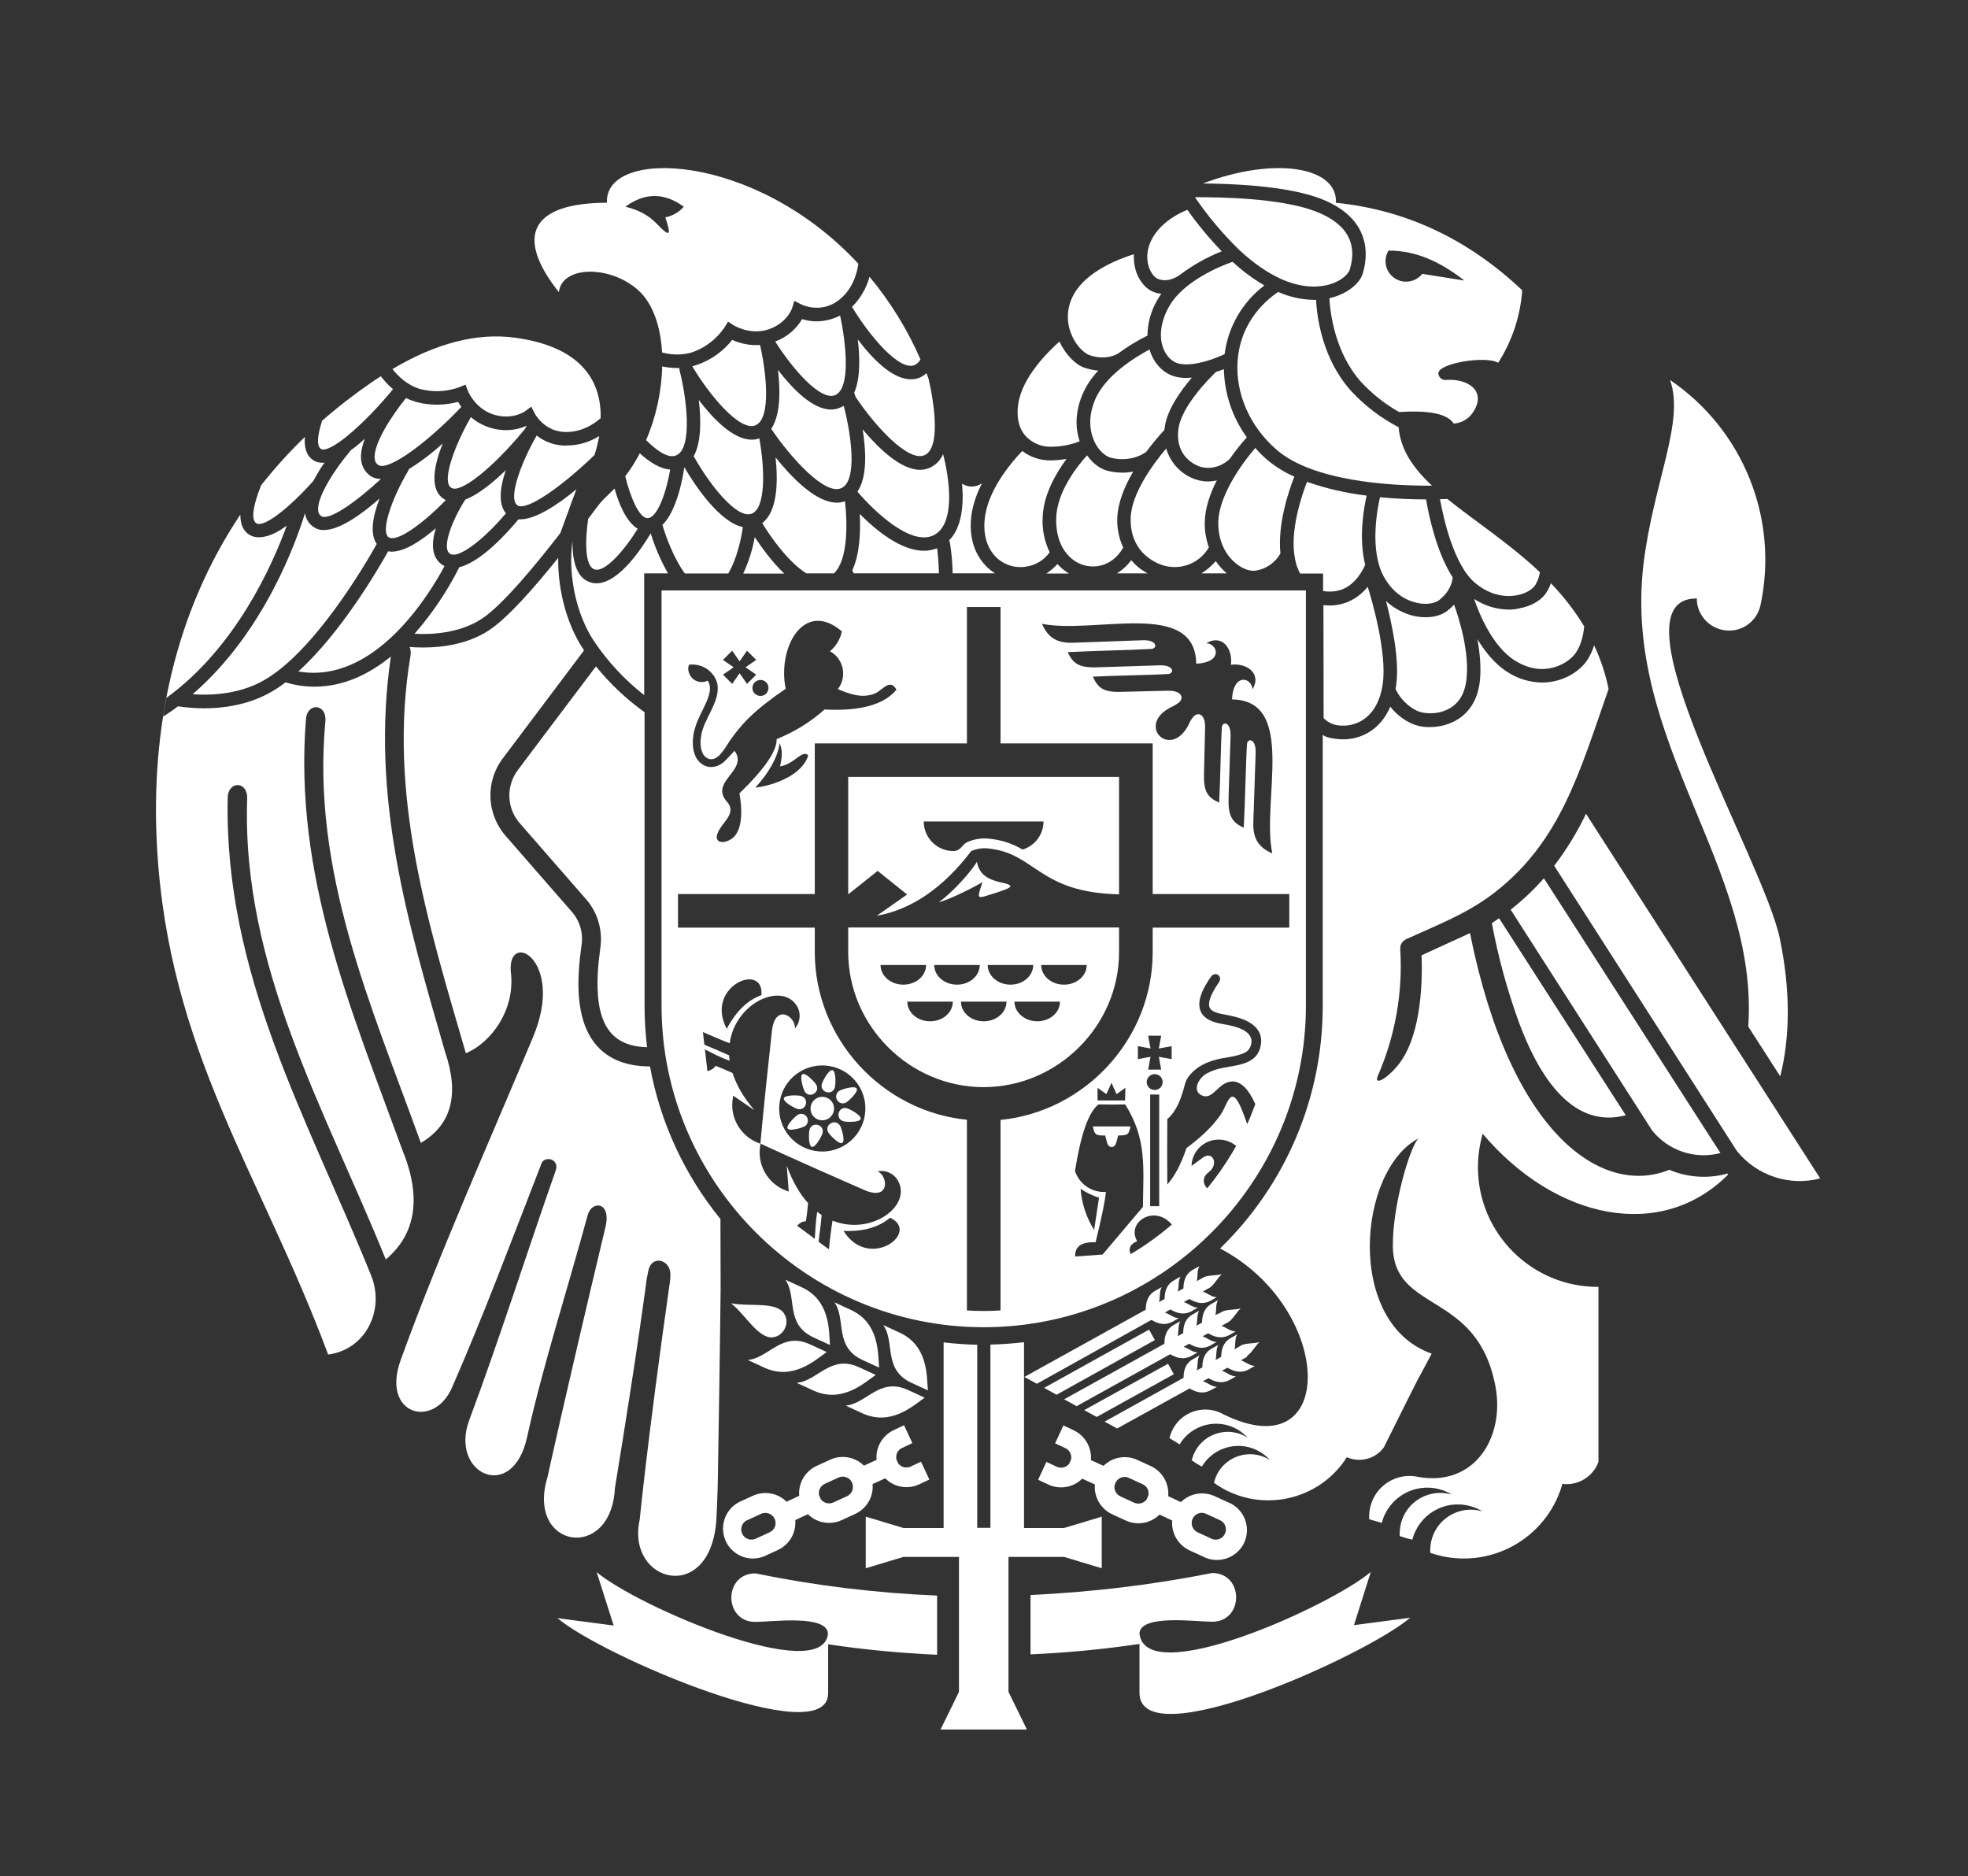
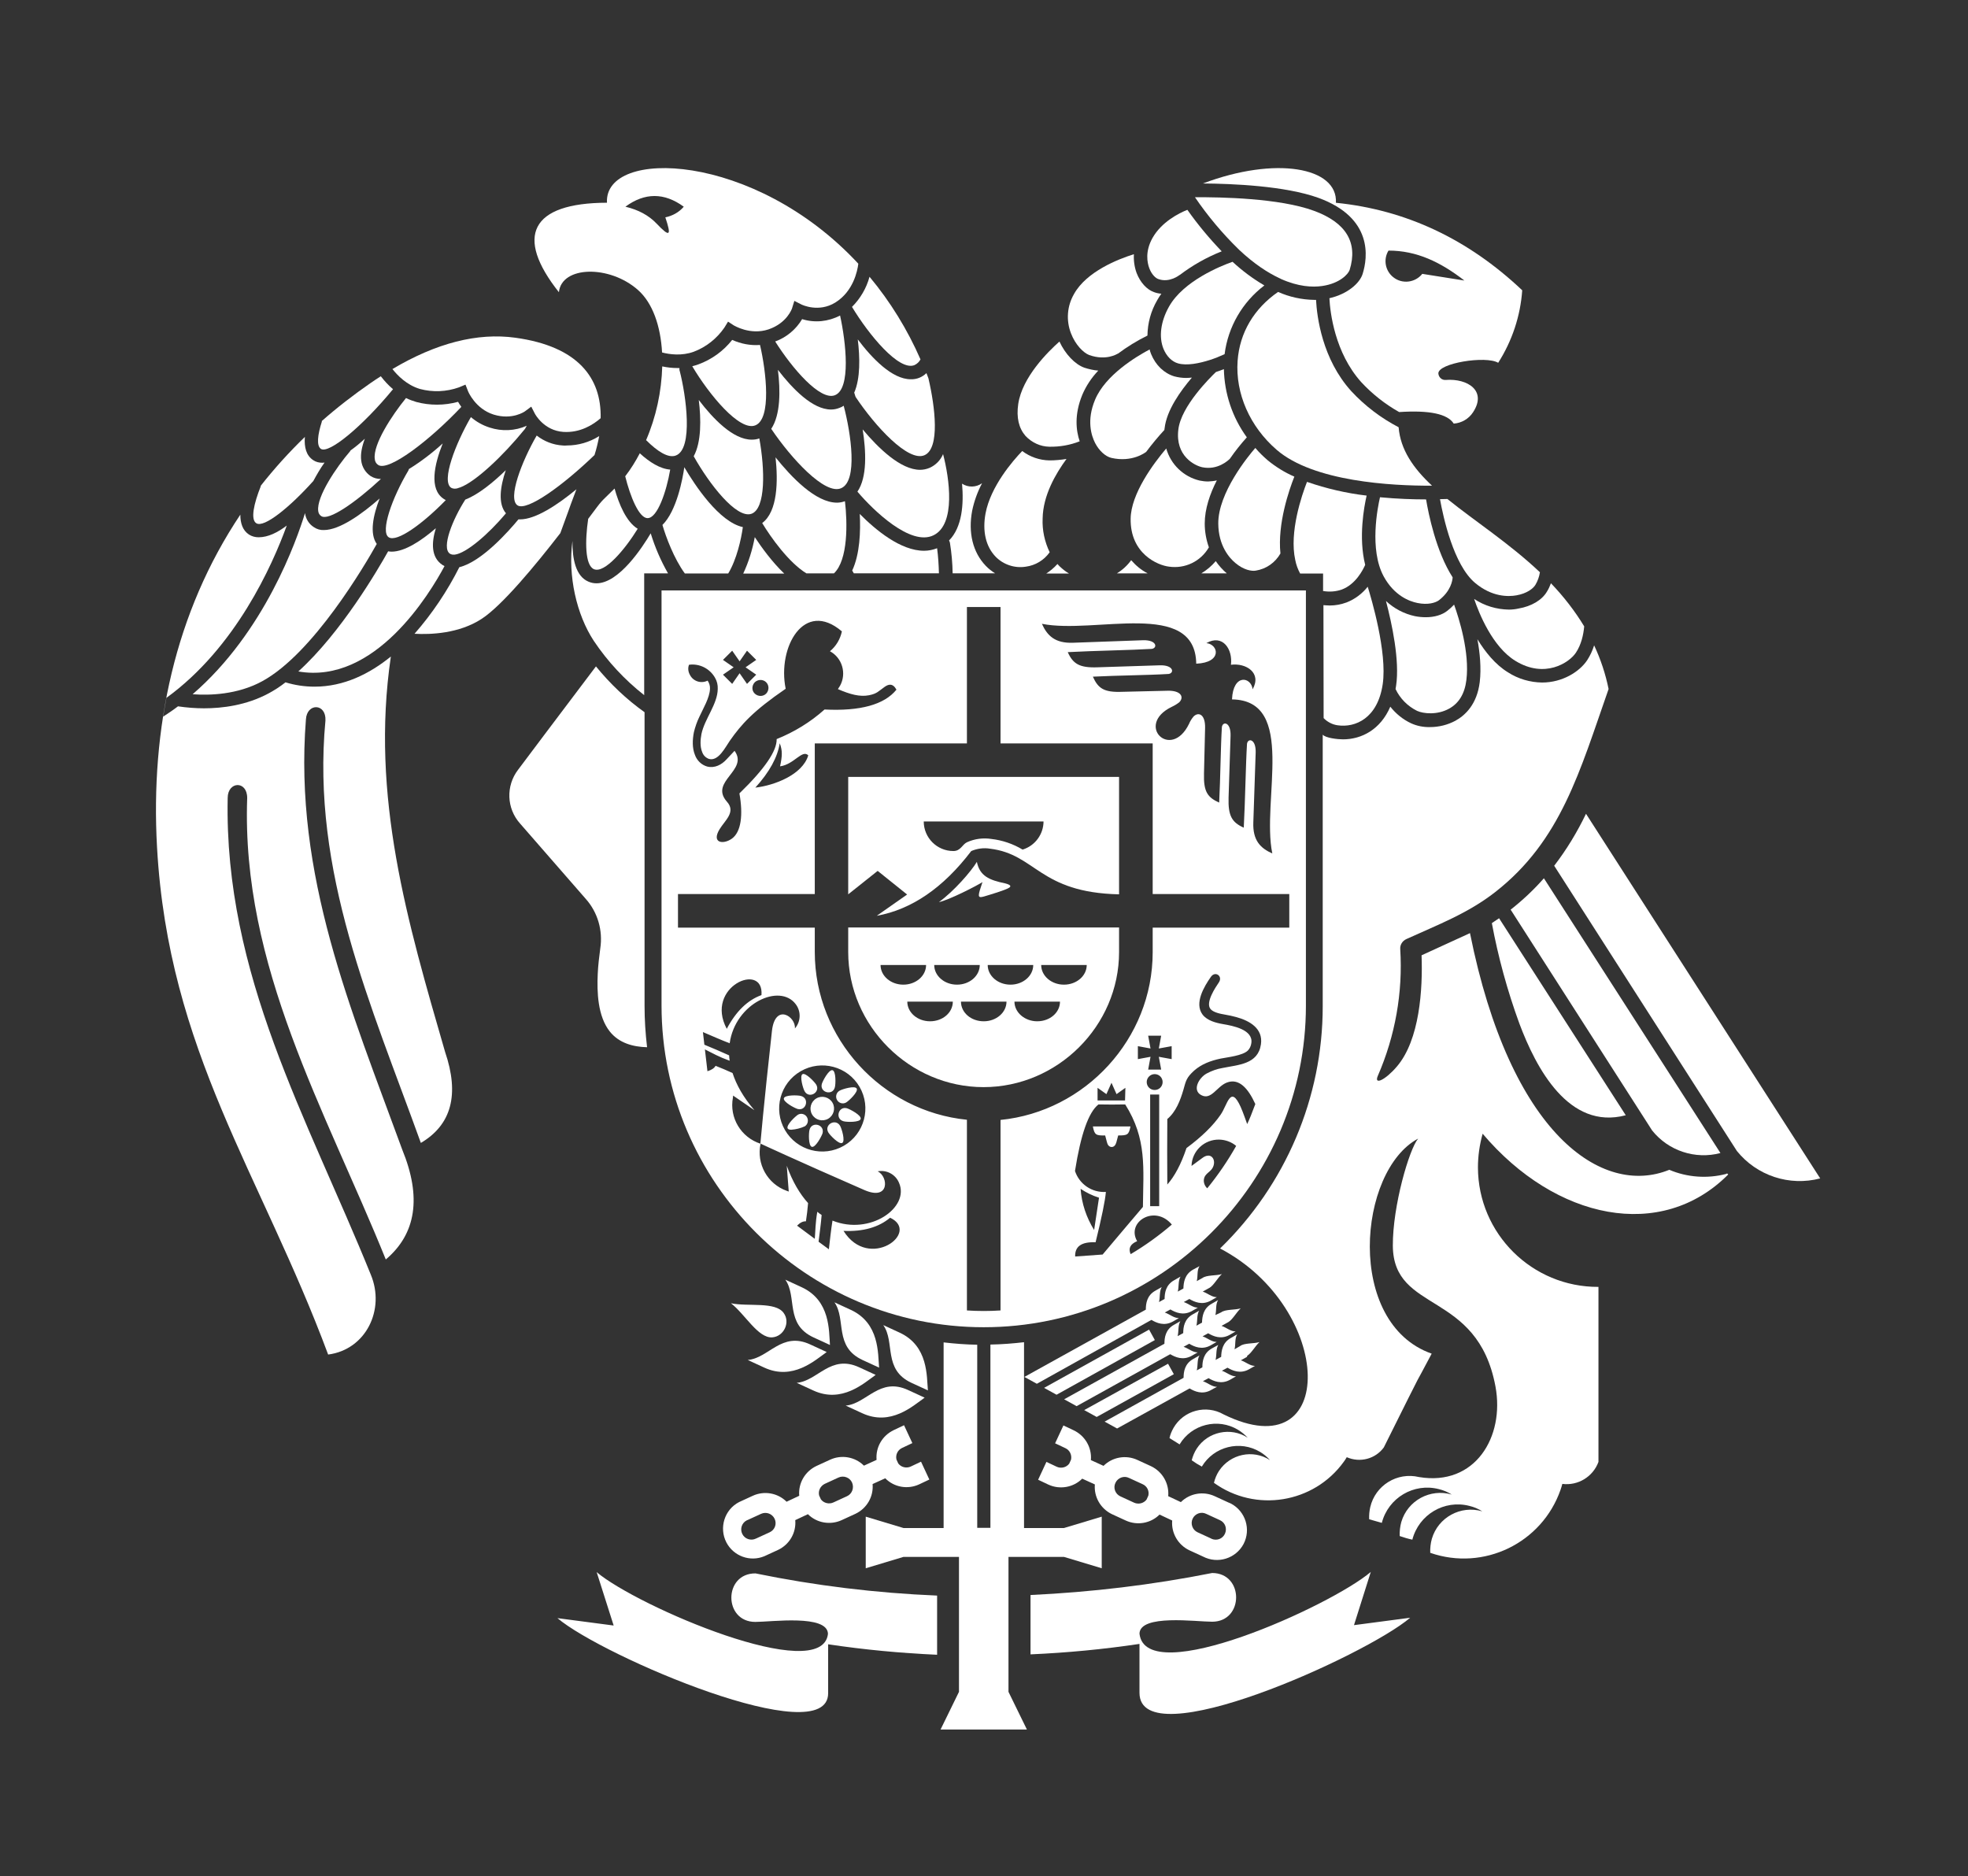
<svg xmlns="http://www.w3.org/2000/svg" width="150" height="143" viewBox="0 0 150 143" fill="none">
  <rect x="0" y="0" width="150" height="143" fill="#333333" stroke="none" />
  <path d="M19.53 39.875C20.122 40.274 22.133 38.61 23.882 36.658C24.144 36.177 24.419 35.695 24.736 35.255C24.681 35.255 24.626 35.269 24.571 35.269C24.323 35.269 24.089 35.214 23.882 35.077C23.331 34.719 23.18 34.073 23.235 33.317C23.249 33.317 23.249 33.303 23.249 33.289C22.037 34.458 20.893 35.723 19.847 37.057C19.86 37.057 19.874 37.043 19.888 37.029C19.337 38.404 19.089 39.587 19.53 39.875Z" fill="white" />
  <path d="M26.719 34.331C26.705 34.359 26.692 34.386 26.678 34.4C25.659 35.583 24.116 37.851 24.254 38.938C24.267 39.102 24.35 39.254 24.488 39.336C25.053 39.721 27.105 38.291 29.033 36.504C28.758 36.504 28.482 36.435 28.248 36.284C27.849 36.009 27.587 35.583 27.532 35.101C27.463 34.606 27.587 34.029 27.807 33.438C27.463 33.754 27.105 34.056 26.719 34.331Z" fill="white" />
  <path d="M23.248 39.106C22.615 41.168 20.177 48.167 14.682 52.911C15.963 53.007 18.097 52.952 19.984 51.921C23.882 49.803 27.849 43.011 28.716 41.457C28.151 40.66 28.441 39.271 28.936 37.992C27.559 39.202 25.879 40.398 24.681 40.398C24.419 40.412 24.144 40.33 23.923 40.178C23.551 39.945 23.303 39.546 23.248 39.106Z" fill="white" />
  <path d="M24.46 34.213C25.066 34.612 27.614 32.508 29.956 29.662C29.611 29.373 29.308 29.043 29.033 28.686C29.033 28.686 29.033 28.686 29.033 28.672C28.771 28.837 28.523 29.002 28.262 29.181C26.953 30.088 25.686 31.064 24.488 32.123C24.502 32.109 24.515 32.109 24.543 32.096C24.199 33.154 24.116 33.979 24.46 34.213Z" fill="white" />
  <path d="M33.881 43.145C33.826 43.118 33.785 43.09 33.73 43.063C32.834 42.472 32.889 41.344 33.22 40.258C32.118 41.207 30.851 42.045 29.846 42.045C29.763 42.045 29.666 42.032 29.584 42.018C28.799 43.42 26.003 48.219 22.739 51.175C28.578 52.193 32.765 45.235 33.881 43.145Z" fill="white" />
  <path d="M31.168 35.749C31.154 35.777 31.154 35.804 31.14 35.818C31.14 35.832 31.127 35.846 31.127 35.859C29.873 37.963 28.978 40.521 29.625 40.947C30.245 41.359 32.228 39.916 33.978 38.114C33.923 38.087 33.867 38.059 33.812 38.018C32.697 37.276 33.096 35.419 33.743 33.797C32.945 34.526 32.077 35.186 31.168 35.749Z" fill="white" />
  <path d="M30.658 87.617C26.761 76.947 22.381 66.717 23.317 54.837C23.386 53.558 24.874 53.586 24.805 54.919C23.717 66.469 28.276 76.562 32.077 87.108C34.404 85.733 35.038 83.437 33.922 80.164C31.072 70.306 28.221 60.722 29.791 50.038C28.165 51.358 26.21 52.334 23.979 52.334C23.221 52.334 22.477 52.224 21.761 52.004C21.362 52.321 20.935 52.596 20.48 52.843C18.772 53.764 16.927 53.984 15.55 53.984C14.888 53.984 14.213 53.929 13.566 53.833C13.208 54.108 12.822 54.369 12.437 54.617C12.506 54.136 12.602 53.654 12.685 53.187C17.96 49.364 20.756 43.094 21.857 40.056C21.169 40.578 20.439 40.949 19.709 40.949C19.447 40.949 19.199 40.881 18.979 40.743C18.497 40.427 18.318 39.877 18.318 39.231C18.318 39.217 18.332 39.217 18.332 39.203C13.332 46.669 11.459 55.524 11.969 64.572C12.836 80.109 19.888 89.473 25.011 103.237C27.89 102.866 29.377 99.813 28.262 97.146C23.4 85.142 17.078 74.293 17.354 60.818C17.354 59.539 18.841 59.471 18.841 60.818C18.387 73.647 24.764 84.523 29.405 95.991C31.719 94.038 32.146 91.247 30.658 87.617Z" fill="white" />
  <path d="M31.733 30.638C31.457 30.556 31.195 30.46 30.947 30.336C29.859 31.67 28.413 33.883 28.565 34.983C28.578 35.176 28.675 35.341 28.826 35.437C29.611 35.96 32.738 33.581 35.162 31.01C35.066 30.872 34.983 30.748 34.914 30.625C33.867 30.913 32.765 30.913 31.733 30.638Z" fill="white" />
  <path d="M35.465 38.077C34.514 39.562 33.619 41.748 34.294 42.202C34.391 42.257 34.501 42.285 34.611 42.271C34.625 42.271 34.652 42.271 34.666 42.271C35.534 42.161 37.2 40.745 38.564 39.122C37.944 38.393 38.123 37.101 38.55 35.836C37.572 36.785 36.456 37.692 35.465 38.077Z" fill="white" />
  <path d="M37.324 32.587C36.801 32.422 36.305 32.147 35.892 31.789C34.735 33.783 33.606 36.67 34.391 37.179C34.542 37.262 34.735 37.262 34.9 37.207C34.955 37.179 35.011 37.165 35.066 37.152C36.236 36.725 38.33 34.759 39.996 32.71C39.996 32.71 40.01 32.71 40.01 32.697L40.148 32.449C39.252 32.848 38.247 32.889 37.324 32.587Z" fill="white" />
  <path d="M36.718 47.162C38.275 46.144 40.795 43.105 42.709 40.63C43.935 37.289 43.219 39.173 43.935 37.289C42.475 38.499 40.809 39.585 39.638 39.585C39.597 39.585 39.555 39.585 39.514 39.585C38.798 40.452 36.718 42.817 35.01 43.229C34.088 45.058 32.944 46.763 31.595 48.303C32.834 48.372 34.997 48.289 36.718 47.162Z" fill="white" />
  <path d="M42.889 33.952C42.159 33.91 41.47 33.635 40.906 33.195C39.762 35.175 38.674 38.008 39.446 38.517C40.162 38.984 42.889 37.018 45.313 34.68C45.464 34.213 45.575 33.732 45.671 33.237C44.927 33.704 44.073 33.952 43.206 33.952C43.096 33.965 42.985 33.965 42.889 33.952Z" fill="white" />
  <path d="M32.008 29.645C32.986 29.907 34.019 29.865 34.983 29.522L35.479 29.315L35.672 29.81C35.672 29.824 36.223 31.158 37.627 31.598C39.06 32.038 40.01 31.35 40.01 31.35L40.492 30.993L40.768 31.529C40.795 31.584 41.47 32.822 42.944 32.918C44.238 33 45.23 32.354 45.781 31.873C45.85 28.82 44.073 26.4 39.28 25.74C36.388 25.342 33.261 26.139 29.901 28.133H29.915C30.287 28.6 30.989 29.343 32.008 29.645Z" fill="white" />
  <path d="M44.831 39.544C44.583 41.236 44.583 43.092 45.272 43.381C46.084 43.724 47.64 41.868 48.605 40.301C47.737 39.778 47.172 38.417 46.842 37.234C45.616 38.458 46.056 37.908 44.831 39.544Z" fill="white" />
  <path d="M45.56 74.219C45.492 75.622 45.56 77.45 46.469 78.605C47.172 79.499 48.246 79.788 49.32 79.815C49.197 78.77 49.128 77.725 49.128 76.68V54.282C47.737 53.292 46.497 52.109 45.423 50.789C44.1 52.535 42.792 54.282 41.47 56.028L41.429 56.083L39.487 58.668C38.55 59.892 38.605 61.61 39.638 62.765C41.305 64.677 42.971 66.588 44.638 68.499C45.56 69.53 45.96 70.919 45.753 72.28C45.671 72.913 45.588 73.559 45.56 74.219Z" fill="white" />
  <path d="M47.654 36.299C48.039 37.853 48.7 39.475 49.348 39.489H49.362C50.105 39.489 50.794 37.482 51.083 35.79C50.312 35.735 49.513 35.227 48.769 34.553V34.539C48.453 35.144 48.081 35.749 47.654 36.299Z" fill="white" />
  <path d="M49.596 40.648C48.976 41.693 47.186 44.457 45.464 44.457C45.258 44.457 45.051 44.416 44.858 44.333C43.867 43.921 43.619 42.573 43.632 41.226C43.274 43.907 43.949 46.85 45.258 48.843C46.318 50.425 47.613 51.813 49.1 52.982V43.701H50.918C50.367 42.738 49.927 41.721 49.596 40.648Z" fill="white" />
  <path d="M51.786 28.215C51.786 28.173 51.786 28.146 51.786 28.105C51.786 28.091 51.786 28.063 51.786 28.05C51.731 28.05 51.689 28.05 51.634 28.05C51.249 28.05 50.863 28.008 50.477 27.926C50.477 27.912 50.477 27.912 50.477 27.898C50.422 29.851 50.009 31.776 49.238 33.563L49.252 33.55C50.105 34.402 50.932 34.938 51.51 34.718C52.86 34.21 52.295 30.14 51.8 28.242C51.8 28.228 51.786 28.228 51.786 28.215Z" fill="white" />
-   <path d="M46.869 113.411C48.673 102.411 49.293 97.461 49.293 97.461C49.348 97.227 49.376 97.021 49.417 96.842C49.665 95.632 51.07 95.976 51.097 97.103C51.097 97.406 51.07 97.708 51.015 98.011C49.362 109.643 48.756 115.831 48.756 115.831C47.696 120.671 54.251 122.376 54.609 115.693C54.678 114.304 54.72 112.971 54.733 111.596C54.871 103.318 54.926 98.244 54.926 98.244L54.912 92.909C52.172 89.541 50.326 85.553 49.541 81.277C47.93 81.277 46.373 80.837 45.327 79.503C43.784 77.537 43.991 74.402 44.321 72.064C44.473 71.116 44.197 70.167 43.55 69.452L38.55 63.718C37.077 62.041 36.98 59.566 38.33 57.792L44.514 49.569C44.486 49.514 44.445 49.473 44.417 49.418C43.219 47.589 42.517 45.032 42.544 42.516C40.754 44.757 38.688 47.108 37.283 48.029C35.63 49.116 33.675 49.349 32.256 49.349C31.857 49.349 31.512 49.336 31.237 49.308H31.223C31.306 49.514 31.32 49.734 31.292 49.954C29.515 60.487 32.614 70.318 35.507 80.273C36.856 79.709 38.151 78.321 38.702 76.588C38.936 75.859 39.019 75.103 38.964 74.333C38.426 70.689 43.164 72.999 40.63 79.036C37.228 87.176 33.551 95.357 30.548 103.634C29.02 107.828 33.041 108.956 34.446 105.766C36.898 100.169 39.019 94.463 41.236 88.771C41.415 88.042 42.613 88.276 42.379 89.142C40.175 95.412 38.082 102.026 35.768 108.227C34.239 112.311 39.06 114.607 40.175 109.533C41.374 104.074 43.302 98.121 44.789 92.621C45.106 91.466 46.607 91.576 46.153 93.501C42.958 106.893 41.732 112.572 41.732 112.572C40.065 118.031 46.594 119.076 46.869 113.411Z" fill="white" />
  <path d="M50.491 40.009C50.753 40.917 51.373 42.581 52.199 43.708H55.505C56.152 42.636 56.496 41.082 56.62 40.174C54.802 39.776 52.957 36.971 52.158 35.609C52.034 36.489 51.579 38.937 50.491 40.009Z" fill="white" />
  <path d="M57.268 39.161C58.383 38.776 58.3 35.737 57.874 33.413C57.694 33.482 57.502 33.509 57.295 33.509C55.877 33.509 54.348 31.914 53.26 30.484C53.439 31.942 53.466 33.688 52.874 34.774C54.059 36.892 56.124 39.546 57.268 39.161Z" fill="white" />
  <path d="M55.807 25.906C55.133 26.759 54.237 27.405 53.218 27.776C53.067 27.831 52.915 27.872 52.764 27.914C54.044 30.073 56.358 32.877 57.557 32.424C58.824 31.942 58.397 28.299 57.928 26.291C57.212 26.346 56.482 26.209 55.807 25.906Z" fill="white" />
  <path d="M57.529 40.938C57.35 41.9 57.061 42.835 56.648 43.715H59.774C58.837 42.821 58.038 41.708 57.529 40.938Z" fill="white" />
  <path d="M55.711 99.328C56.771 100.139 57.777 102.009 58.865 101.927C59.746 101.858 60.256 100.786 59.733 100.071C59.099 99.177 57.019 99.603 55.711 99.328Z" fill="white" />
  <path d="M56.992 103.651L58.245 104.229C60.435 105.246 62.13 103.665 63.011 103.046L61.758 102.469C59.568 101.451 58.604 103.514 56.992 103.651Z" fill="white" />
  <path d="M61.11 98.109L59.857 97.531C60.78 98.851 59.816 100.914 62.005 101.931C62.419 102.124 62.846 102.316 63.259 102.509C63.176 101.436 63.3 99.126 61.11 98.109Z" fill="white" />
  <path d="M63.63 30.124C64.884 29.643 64.471 26.054 64.03 24.047C63.135 24.514 62.102 24.624 61.138 24.322C60.669 25.106 59.953 25.711 59.085 26.027C60.408 28.117 62.515 30.551 63.63 30.124Z" fill="white" />
  <path d="M64.113 37.208C65.394 36.657 64.87 33.069 64.306 30.924C64.209 30.992 64.099 31.047 63.975 31.089C63.769 31.171 63.562 31.212 63.342 31.212C61.923 31.212 60.394 29.617 59.292 28.188C59.485 29.741 59.499 31.611 58.783 32.684C60.284 34.911 62.873 37.758 64.113 37.208Z" fill="white" />
  <path d="M58.094 39.864C58.755 40.964 60.132 42.889 61.468 43.701H63.562C64.65 42.669 64.594 39.837 64.402 38.201C64.209 38.269 64.002 38.311 63.796 38.311C62.17 38.311 60.325 36.372 59.113 34.859C59.306 36.661 59.278 38.984 58.094 39.864Z" fill="white" />
  <path d="M48.632 22.106C49.748 23.096 50.353 24.856 50.464 26.878V26.864C51.042 27.015 51.965 27.139 52.874 26.809C53.824 26.451 54.637 25.805 55.215 24.966L55.491 24.513L55.931 24.801C55.945 24.801 57.171 25.571 58.576 25.104C59.995 24.623 60.366 23.509 60.366 23.509L60.545 22.931L61.083 23.206C61.138 23.234 62.405 23.839 63.672 23.055C65.035 22.203 65.352 20.663 65.421 20.099C57.488 11.546 46.029 11.258 46.263 15.451C40.437 15.465 39.225 18.023 42.599 22.271C42.806 20.25 46.469 20.181 48.632 22.106ZM52.116 15.754C51.758 16.18 51.249 16.455 50.712 16.565C51.18 17.968 51.083 18.133 50.037 17.033C49.444 16.414 48.659 15.988 47.668 15.754C49.142 14.668 50.629 14.668 52.116 15.754Z" fill="white" />
  <path d="M61.978 105.971C64.168 106.988 65.862 105.407 66.743 104.788L65.49 104.211C63.3 103.193 62.322 105.256 60.725 105.393C61.138 105.586 61.565 105.778 61.978 105.971Z" fill="white" />
  <path d="M65.752 103.658L67.005 104.235C66.909 103.163 67.046 100.853 64.856 99.835L63.603 99.258C64.512 100.564 63.548 102.64 65.752 103.658Z" fill="white" />
  <path d="M69.691 27.831C69.897 27.735 70.062 27.584 70.159 27.391C69.167 25.122 67.859 22.991 66.275 21.094C66.041 21.96 65.573 22.758 64.939 23.39C66.234 25.535 68.506 28.285 69.691 27.831Z" fill="white" />
  <path d="M65.71 107.705C67.9 108.723 69.594 107.141 70.476 106.523L69.222 105.945C67.033 104.928 66.055 106.99 64.457 107.128L65.71 107.705Z" fill="white" />
  <path d="M69.47 105.392L70.724 105.97C70.627 104.897 70.765 102.587 68.575 101.57L67.322 100.992C68.245 102.298 67.281 104.375 69.47 105.392Z" fill="white" />
  <path d="M69.415 28.906C67.996 28.906 66.468 27.311 65.379 25.867C65.545 27.228 65.586 28.837 65.104 29.937C65.118 29.951 65.118 29.965 65.132 29.992C65.145 30.047 65.173 30.143 65.214 30.253C66.702 32.481 69.222 35.231 70.462 34.695C71.66 34.172 71.274 31.01 70.765 28.837C70.71 28.7 70.668 28.576 70.613 28.438C70.283 28.755 69.869 28.92 69.415 28.906Z" fill="white" />
  <path d="M70.049 113.135L70.834 112.764L70.2 111.403L69.415 111.774C69.084 111.925 68.685 111.829 68.465 111.54L68.327 111.237C68.244 110.88 68.423 110.509 68.754 110.357L69.539 109.986L68.905 108.625L68.12 108.996C67.253 109.409 66.729 110.303 66.812 111.265L65.848 111.705C65.173 111.031 64.14 110.852 63.272 111.251L62.225 111.732C61.358 112.145 60.834 113.039 60.917 114.001L59.953 114.455C59.278 113.781 58.245 113.602 57.377 114.001L56.331 114.482C55.215 115.06 54.788 116.449 55.367 117.562C55.917 118.607 57.171 119.061 58.259 118.607L59.306 118.126C60.173 117.714 60.697 116.82 60.614 115.857L61.578 115.404C62.253 116.077 63.286 116.256 64.154 115.857L65.2 115.376C66.068 114.964 66.591 114.07 66.509 113.107L67.473 112.668C68.148 113.355 69.181 113.534 70.049 113.135ZM58.672 116.779L57.625 117.26C57.24 117.452 56.771 117.301 56.579 116.916C56.386 116.531 56.537 116.064 56.923 115.871C56.937 115.858 56.95 115.857 56.964 115.857L58.011 115.376C58.41 115.197 58.865 115.376 59.044 115.761C59.223 116.146 59.058 116.6 58.672 116.779ZM64.567 114.029L63.52 114.51C63.19 114.661 62.79 114.565 62.57 114.276L62.432 113.974C62.349 113.616 62.529 113.259 62.859 113.094L63.906 112.612C64.291 112.434 64.76 112.599 64.939 112.984C65.118 113.383 64.953 113.85 64.567 114.029Z" fill="white" />
  <path d="M57.571 123.615C58.796 123.615 63.066 123.024 63.107 124.523C62.666 128.483 48.563 122.433 45.478 119.82L46.773 123.89L42.489 123.327C45.919 126.242 63.121 133.57 63.121 129.047V125.32C65.876 125.733 68.644 125.994 71.426 126.118V121.608C66.771 121.415 62.143 120.852 57.584 119.917C55.133 119.903 55.133 123.615 57.571 123.615Z" fill="white" />
  <path d="M64.966 43.503C64.994 43.558 65.035 43.627 65.077 43.696H71.564C71.55 43.063 71.508 42.417 71.426 41.784C71.109 41.908 70.765 41.977 70.434 41.977C68.644 41.977 66.743 40.396 65.531 39.172C65.6 40.478 65.545 42.224 64.953 43.489C64.953 43.503 64.953 43.503 64.966 43.503Z" fill="white" />
  <path d="M70.131 35.807C68.644 35.807 66.95 34.157 65.751 32.727C66.013 34.377 66.11 36.37 65.352 37.47C66.55 38.887 69.401 41.65 71.15 40.798C72.872 39.959 72.362 36.439 71.88 34.61C71.688 35.078 71.316 35.449 70.861 35.655C70.627 35.752 70.379 35.807 70.131 35.807Z" fill="white" />
  <path d="M72.335 41.195C72.376 41.25 72.39 41.318 72.404 41.373C72.528 42.143 72.597 42.913 72.61 43.697H75.847C75.585 43.532 75.337 43.34 75.131 43.12C74.153 42.102 73.781 40.603 74.098 38.926C74.249 38.197 74.497 37.51 74.842 36.85V36.836C74.387 37.152 73.795 37.166 73.327 36.863C73.464 38.417 73.34 40.177 72.335 41.195Z" fill="white" />
  <path d="M78.188 43.189C78.918 43.093 79.579 42.694 80.006 42.089C79.621 41.291 79.428 40.398 79.469 39.517C79.497 37.758 80.461 36.108 81.287 34.98C80.86 35.049 80.42 35.09 79.993 35.09C79.235 35.076 78.519 34.829 77.913 34.375C77.197 35.117 75.503 37.07 75.117 39.133C74.869 40.48 75.131 41.649 75.888 42.432C76.481 43.038 77.348 43.326 78.188 43.189Z" fill="white" />
  <path d="M79.745 43.713H81.48C81.218 43.562 80.984 43.369 80.764 43.163C80.709 43.108 80.654 43.053 80.599 42.984C80.351 43.259 80.061 43.507 79.745 43.713Z" fill="white" />
  <path d="M79.979 34.047C80.778 34.061 81.563 33.924 82.293 33.635C82.017 32.824 81.866 31.6 82.499 30.074C82.788 29.4 83.202 28.781 83.711 28.245C83.353 28.218 82.995 28.135 82.651 28.025C81.921 27.764 81.191 26.98 80.75 26.031C79.882 26.801 77.913 28.74 77.61 30.789C77.458 31.82 77.651 32.631 78.161 33.222C78.643 33.731 79.29 34.034 79.979 34.047Z" fill="white" />
  <path d="M76.866 120.749V118.659H81.095L83.973 119.526V115.593L81.095 116.459H78.051V102.297C77.211 102.393 76.357 102.462 75.489 102.476V116.446H74.484V102.489C73.616 102.476 72.762 102.407 71.922 102.311V116.459H68.864L65.986 115.593V119.526L68.864 118.659H73.093V128.944L71.688 131.818H78.271L76.866 128.944V120.749Z" fill="white" />
-   <path d="M80.502 39.529C80.475 41.069 81.026 41.949 81.508 42.417C81.99 42.912 82.665 43.187 83.353 43.173C84.924 43.132 85.571 41.784 85.585 41.771C85.598 41.757 85.598 41.757 85.612 41.743C85.295 41.042 85.13 40.286 85.158 39.516C85.185 38.333 85.722 37.054 86.37 35.941C86.108 35.996 85.832 36.023 85.557 36.023C85.199 36.023 84.841 35.982 84.483 35.899C83.877 35.762 83.285 35.322 82.858 34.703C82.1 35.528 80.53 37.522 80.502 39.529Z" fill="white" />
  <path d="M86.218 42.695C85.929 43.094 85.557 43.438 85.13 43.699H87.471C86.989 43.452 86.576 43.108 86.218 42.695Z" fill="white" />
  <path d="M88.022 102.133L87.582 101.336L79.58 105.777L80.53 106.3L88.022 102.133Z" fill="white" />
  <path d="M83.023 27.061C84.304 27.515 85.144 26.979 85.171 26.965C85.185 26.965 85.199 26.951 85.213 26.951C85.915 26.429 86.673 25.961 87.458 25.576C87.471 24.628 87.719 23.706 88.201 22.881C88.298 22.703 88.408 22.538 88.518 22.386C88.325 22.372 88.132 22.331 87.954 22.262C87.403 22.07 86.907 21.52 86.631 20.805C86.466 20.351 86.397 19.856 86.425 19.375C85.226 19.746 82.816 20.695 81.866 22.4C81.329 23.321 81.246 24.421 81.632 25.411C81.962 26.277 82.582 26.896 83.023 27.061Z" fill="white" />
  <path d="M89.469 104.735L89.028 103.938L82.637 107.471L83.588 107.994L89.469 104.735Z" fill="white" />
  <path d="M87.733 26.977C87.692 26.867 87.651 26.757 87.623 26.633C86.59 27.183 84.249 28.585 83.464 30.469C82.803 32.05 83.188 33.205 83.464 33.755C83.767 34.347 84.249 34.787 84.703 34.897C86.301 35.268 87.32 34.47 87.334 34.457H87.348C87.788 33.865 88.257 33.302 88.752 32.765C88.752 32.724 88.752 32.683 88.766 32.642C88.918 31.267 89.978 29.795 90.846 28.778C90.694 28.792 90.543 28.805 90.405 28.805C90.102 28.805 89.799 28.764 89.496 28.682C88.725 28.448 88.078 27.829 87.733 26.977Z" fill="white" />
  <path d="M88.298 21.272C89.152 21.575 89.909 20.956 89.909 20.956H89.923C90.901 20.213 91.975 19.608 93.118 19.155C92.168 18.165 91.286 17.106 90.501 15.992C89.868 16.24 88.532 16.913 87.843 18.137C87.265 19.168 87.444 20.021 87.595 20.433C87.774 20.915 88.077 21.203 88.298 21.272Z" fill="white" />
  <path d="M92.141 41.715C91.934 41.137 91.824 40.518 91.824 39.9C91.824 38.786 92.223 37.631 92.746 36.613C92.526 36.668 92.306 36.682 92.085 36.696C91.865 36.696 91.645 36.668 91.438 36.627C90.212 36.338 89.234 35.403 88.89 34.18C87.912 35.335 86.204 37.631 86.177 39.528C86.135 42.223 88.27 43.09 89.097 43.186C90.323 43.365 91.521 42.787 92.141 41.715Z" fill="white" />
  <path d="M87.76 100.597C88.16 100.831 88.725 101.079 89.372 100.735L89.854 100.46C89.468 100.46 89.151 100.158 88.78 100.034L89.207 99.8C89.606 100.034 90.171 100.281 90.818 99.938L91.3 99.662C90.914 99.662 90.598 99.36 90.226 99.236L90.653 99.002C91.052 99.236 91.617 99.484 92.264 99.14L92.746 98.865C92.361 98.865 92.044 98.562 91.672 98.439L92.14 98.177L92.195 98.15C92.526 97.944 92.815 97.38 93.132 97.105C92.677 97.243 91.975 97.16 91.644 97.407L91.217 97.641C91.314 97.256 91.217 96.83 91.424 96.5L90.942 96.761C90.295 97.119 90.212 97.737 90.198 98.205L89.771 98.439C89.868 98.054 89.785 97.627 89.978 97.297L89.496 97.573C88.849 97.93 88.766 98.549 88.766 99.002L88.339 99.236C88.435 98.851 88.353 98.425 88.546 98.095L88.063 98.37C87.416 98.728 87.334 99.346 87.334 99.814L78.078 104.943L79.028 105.465L87.76 100.597Z" fill="white" />
  <path d="M92.664 42.766C92.347 43.137 91.975 43.453 91.562 43.701H93.504C93.187 43.426 92.898 43.109 92.664 42.766Z" fill="white" />
  <path d="M92.636 100.227C92.733 99.842 92.636 99.416 92.843 99.086L92.361 99.361C91.713 99.718 91.631 100.337 91.617 100.805L91.19 101.038C91.287 100.653 91.204 100.227 91.397 99.897L90.915 100.172C90.267 100.53 90.185 101.148 90.185 101.602L89.758 101.836C89.854 101.451 89.772 101.025 89.964 100.695L89.482 100.97C88.835 101.327 88.752 101.946 88.752 102.413L81.108 106.648L82.059 107.171L89.193 103.211C89.593 103.445 90.157 103.692 90.805 103.348L91.287 103.073C90.901 103.073 90.584 102.771 90.212 102.647L90.639 102.413C91.039 102.647 91.603 102.895 92.251 102.551L92.733 102.276C92.347 102.276 92.03 101.973 91.658 101.85L92.085 101.616C92.485 101.85 93.049 102.097 93.697 101.753L94.179 101.478C93.793 101.478 93.476 101.176 93.105 101.052L93.573 100.791C93.587 100.777 93.614 100.777 93.628 100.763C93.959 100.557 94.248 100.007 94.564 99.718C94.11 99.856 93.407 99.773 93.077 100.021L92.636 100.227Z" fill="white" />
  <path d="M91.645 35.613C92.802 35.847 93.6 35.104 93.738 34.967C94.137 34.389 94.564 33.853 95.033 33.33C93.931 31.818 93.325 30.003 93.284 28.133C93.105 28.202 92.898 28.284 92.677 28.353C92.264 28.752 90.019 30.952 89.813 32.739C89.565 34.747 91.052 35.489 91.645 35.613Z" fill="white" />
  <path d="M87.733 111.748L86.686 111.267C85.819 110.868 84.786 111.047 84.111 111.721L83.147 111.281C83.229 110.332 82.706 109.424 81.838 109.012L81.053 108.641L80.42 110.002L81.205 110.373C81.535 110.524 81.714 110.896 81.632 111.253L81.494 111.556C81.274 111.844 80.874 111.941 80.544 111.789L79.758 111.418L79.125 112.779L79.91 113.151C80.778 113.549 81.811 113.371 82.486 112.697L83.45 113.137C83.367 114.086 83.89 114.993 84.758 115.406L85.805 115.887C86.672 116.286 87.706 116.107 88.38 115.433L89.344 115.887C89.262 116.836 89.785 117.743 90.653 118.156L91.7 118.637C92.815 119.214 94.192 118.788 94.785 117.674C95.363 116.561 94.936 115.186 93.821 114.594C93.766 114.567 93.697 114.539 93.628 114.512L92.581 114.031C91.713 113.632 90.68 113.811 90.005 114.484L89.041 114.031C89.124 113.068 88.601 112.161 87.733 111.748ZM87.526 113.989L87.389 114.292C87.168 114.581 86.769 114.677 86.438 114.526L85.392 114.044C85.006 113.866 84.827 113.398 85.02 113.013C85.199 112.628 85.667 112.449 86.053 112.642L87.1 113.123C87.43 113.274 87.609 113.632 87.526 113.989ZM90.901 115.749C91.08 115.364 91.548 115.186 91.934 115.378L92.981 115.859C93.38 116.038 93.545 116.492 93.366 116.891C93.187 117.289 92.733 117.454 92.333 117.276C92.333 117.276 92.319 117.276 92.319 117.262L91.273 116.781C90.887 116.602 90.722 116.134 90.901 115.749Z" fill="white" />
-   <path d="M89.097 23.377C88.463 24.504 88.312 25.687 88.683 26.594C88.918 27.158 89.317 27.557 89.785 27.694C90.46 27.887 91.41 27.694 92.223 27.433C92.609 27.309 92.981 27.158 93.339 26.993C93.6 24.917 94.688 23.033 96.369 21.754C95.501 21.246 94.688 20.641 93.945 19.953C93.036 20.269 90.185 21.424 89.097 23.377Z" fill="white" />
+   <path d="M89.097 23.377C88.463 24.504 88.312 25.687 88.683 26.594C88.918 27.158 89.317 27.557 89.785 27.694C90.46 27.887 91.41 27.694 92.223 27.433C92.609 27.309 92.981 27.158 93.339 26.993C93.6 24.917 94.688 23.033 96.369 21.754C95.501 21.246 94.688 20.641 93.945 19.953C93.036 20.269 90.185 21.424 89.097 23.377" fill="white" />
  <path d="M95.06 103.332C95.391 103.125 95.68 102.575 95.997 102.287C95.542 102.424 94.84 102.342 94.523 102.589L94.096 102.837C94.192 102.452 94.096 102.025 94.303 101.695L93.821 101.97C93.173 102.328 93.091 102.947 93.077 103.414L92.65 103.648C92.746 103.263 92.664 102.837 92.856 102.507C92.691 102.589 92.54 102.685 92.374 102.768C91.727 103.125 91.644 103.744 91.644 104.212L91.218 104.445C91.314 104.06 91.231 103.634 91.424 103.304L90.942 103.579C90.295 103.937 90.212 104.555 90.212 105.009L84.193 108.35L85.144 108.873L90.667 105.82C91.066 106.054 91.631 106.302 92.278 105.958C92.443 105.862 92.595 105.779 92.76 105.697C92.374 105.697 92.058 105.394 91.686 105.27L92.113 105.037C92.512 105.27 93.077 105.518 93.724 105.174L94.206 104.899C93.821 104.899 93.504 104.597 93.132 104.473L93.559 104.239C93.958 104.473 94.523 104.72 95.17 104.377L95.652 104.102C95.267 104.102 94.95 103.799 94.578 103.675L95.046 103.414L95.06 103.332Z" fill="white" />
  <path d="M96.617 35.076C96.286 34.787 95.969 34.484 95.68 34.141C95.129 34.773 92.843 37.564 92.856 39.902C92.87 41.579 93.683 42.514 94.165 42.913C94.785 43.436 95.391 43.546 95.707 43.491C96.506 43.367 97.195 42.886 97.594 42.184C97.36 39.916 98.255 37.331 98.655 36.327C97.925 36.011 97.236 35.584 96.617 35.076Z" fill="white" />
  <path d="M74.993 68.328C75.365 68.218 76.673 67.832 76.921 67.654C77.086 67.544 77.031 67.434 76.604 67.324C75.392 67.076 74.676 66.76 74.456 65.688C74.029 66.403 72.707 67.929 71.564 68.754C72.293 68.616 74.47 67.502 74.883 67.228C74.538 68.272 74.456 68.479 74.993 68.328Z" fill="white" />
  <path d="M69.14 68.176L66.826 69.798C69.484 69.317 71.894 67.667 74.029 64.862C74.484 64.67 74.98 64.601 75.462 64.683C78.974 65.11 79.194 68.025 85.295 68.162V59.211H64.65V68.162L66.895 66.375L69.14 68.176ZM79.538 62.593C79.538 63.583 78.891 64.463 77.941 64.752C77.211 64.312 76.398 64.037 75.558 63.941C74.938 63.845 74.291 63.927 73.712 64.188C73.341 64.353 73.23 64.862 72.666 64.862C71.412 64.862 70.407 63.845 70.407 62.607H79.538V62.593Z" fill="white" />
  <path d="M85.295 72.558V70.688H64.65V72.558C64.65 78.195 69.333 82.856 74.966 82.856C80.599 82.856 85.295 78.195 85.295 72.558ZM79.056 77.838C78.106 77.838 77.321 77.164 77.321 76.339H80.792C80.792 77.177 80.02 77.838 79.056 77.838ZM82.83 73.547C82.83 74.373 82.059 75.046 81.095 75.046C80.131 75.046 79.359 74.373 79.359 73.547H82.83ZM78.753 73.547C78.753 74.373 77.982 75.046 77.018 75.046C76.054 75.046 75.282 74.373 75.282 73.547H78.753ZM67.115 73.547H70.586C70.586 74.373 69.815 75.046 68.851 75.046C67.886 75.046 67.115 74.373 67.115 73.547ZM70.889 77.838C69.925 77.838 69.154 77.164 69.154 76.339H72.624C72.624 77.177 71.853 77.838 70.889 77.838ZM71.206 73.547H74.677C74.677 74.373 73.905 75.046 72.941 75.046C71.977 75.046 71.206 74.373 71.206 73.547ZM73.244 76.339H76.715C76.715 77.164 75.944 77.838 74.98 77.838C74.015 77.838 73.244 77.177 73.244 76.339Z" fill="white" />
  <path d="M59.746 83.709C59.678 83.984 60.559 84.452 60.793 84.52C61.454 84.699 61.716 83.709 61.055 83.531C60.821 83.462 59.815 83.434 59.746 83.709Z" fill="white" />
  <path d="M63.121 85.267C63.548 85.019 63.7 84.469 63.452 84.043C63.204 83.617 62.653 83.466 62.226 83.713C61.799 83.96 61.647 84.51 61.895 84.937C62.143 85.363 62.68 85.514 63.121 85.267Z" fill="white" />
  <path d="M62.212 82.666C62.088 82.46 61.399 81.731 61.165 81.869C60.931 82.006 61.206 82.969 61.33 83.175C61.661 83.766 62.556 83.257 62.212 82.666Z" fill="white" />
  <path d="M63.631 82.873C63.7 82.639 63.727 81.635 63.452 81.566C63.176 81.498 62.708 82.378 62.639 82.611C62.46 83.271 63.465 83.533 63.631 82.873Z" fill="white" />
  <path d="M99.536 76.639V45H50.422V76.639C50.422 90.127 61.468 101.155 74.979 101.155C88.49 101.155 99.536 90.127 99.536 76.639ZM81.948 95.765C81.921 94.995 82.43 94.638 83.505 94.679C83.973 92.781 84.235 91.502 84.29 90.843C83.229 90.911 82.265 90.251 81.935 89.248C82.375 86.456 82.968 84.765 83.725 84.174C84.4 84.188 85.089 84.188 85.763 84.174C87.43 86.814 87.141 89.028 87.113 91.984C86.507 92.699 85.488 93.895 84.042 95.614L81.948 95.765ZM82.362 90.609C82.802 90.897 83.271 91.131 83.766 91.282C83.519 92.919 83.394 93.744 83.394 93.744C82.802 92.795 82.444 91.722 82.362 90.609ZM83.656 82.909L84.331 83.39L84.717 82.524L85.102 83.39L85.777 82.909L85.75 83.871H83.656V82.909ZM87.513 78.935H88.504L88.325 79.911L89.303 79.733V80.722L88.325 80.544L88.504 81.52H87.513L87.692 80.544L86.728 80.722V79.733L87.692 79.911L87.513 78.935ZM88.008 83.074C87.664 83.074 87.402 82.799 87.402 82.469C87.402 82.139 87.678 81.864 88.008 81.864C88.353 81.864 88.615 82.139 88.615 82.469C88.615 82.799 88.353 83.074 88.008 83.074ZM88.353 83.418V91.929H87.664V83.418H88.353ZM86.177 95.586C85.984 95.146 86.149 94.816 86.672 94.596C85.819 93.125 88.022 91.778 89.317 93.331C88.339 94.17 87.292 94.926 86.177 95.586ZM92.016 90.567C91.837 90.403 91.741 90.169 91.755 89.935C91.81 89.371 92.333 89.371 92.498 88.835C92.664 88.299 92.251 87.804 91.658 88.244L90.818 88.862C90.846 87.721 91.796 86.828 92.939 86.855C93.407 86.869 93.862 87.034 94.22 87.336C93.586 88.464 92.843 89.55 92.016 90.567ZM96.107 79.595C95.886 81.121 94.385 81.149 93.187 81.396C92.76 81.465 92.347 81.616 91.961 81.823C91.369 82.153 90.859 83.088 91.548 83.459C92.319 83.885 92.733 82.812 93.504 82.51C94.427 82.153 95.129 82.936 95.68 84.146C95.432 84.82 95.225 85.329 95.06 85.672C94.95 85.384 94.771 84.834 94.564 84.366C93.779 82.634 93.559 84.215 93.035 84.957C92.471 85.782 91.603 86.635 90.433 87.501C90.019 88.739 89.523 89.66 88.972 90.279C88.959 88.615 88.959 86.951 88.972 85.287C89.634 84.737 89.964 83.858 90.198 83.06C90.391 82.373 90.419 82.139 91.025 81.589C91.576 81.108 92.251 80.846 93.035 80.681C93.586 80.571 94.688 80.461 95.102 80.076C95.253 79.925 95.349 79.719 95.377 79.499C95.528 78.468 93.958 78.179 93.228 78.055C92.677 77.959 92.016 77.794 91.658 77.326C91.011 76.46 91.782 75.181 92.292 74.453C92.622 73.971 93.228 74.397 92.898 74.879C92.636 75.264 91.879 76.391 92.251 76.886C92.457 77.161 93.022 77.271 93.352 77.326C93.655 77.381 93.945 77.436 94.234 77.519C95.239 77.794 96.286 78.385 96.107 79.595ZM91.176 50.583C93.173 50.5 92.884 49.111 91.948 49.015C93.201 48.3 93.972 49.496 93.821 50.665C94.978 50.514 96.189 51.284 95.473 52.535C95.377 51.586 93.986 51.311 93.903 53.305C98.861 53.374 96.134 61.005 96.975 65.047C96.079 64.649 95.473 64.058 95.528 62.669L95.707 57.347C95.735 56.303 95.115 56.234 95.046 56.688C94.95 58.227 94.909 61.046 94.799 63.081C93.903 62.682 93.6 62.188 93.641 60.799L93.793 56.069C93.821 55.024 93.201 54.955 93.132 55.409C93.035 56.949 93.022 59.286 92.925 61.17C92.03 60.771 91.727 60.331 91.768 58.943L91.851 55.491C91.879 54.446 91.355 54.226 90.97 54.611C90.832 54.776 90.708 54.969 90.625 55.175C89.248 57.994 86.48 55.244 89.317 53.869C89.523 53.773 89.703 53.663 89.882 53.525C90.267 53.14 90.033 52.617 88.986 52.645L85.529 52.727C84.138 52.782 83.698 52.466 83.298 51.572C85.185 51.476 87.526 51.462 89.069 51.366C89.523 51.297 89.455 50.679 88.408 50.706L83.67 50.858C82.279 50.913 81.783 50.596 81.384 49.703C83.422 49.593 86.246 49.551 87.788 49.455C88.243 49.386 88.174 48.767 87.127 48.795L81.797 48.987C80.406 49.042 79.814 48.438 79.414 47.544C83.463 48.355 91.107 45.633 91.176 50.583ZM58.397 51.999C58.631 52.233 58.631 52.617 58.397 52.865C58.163 53.099 57.777 53.099 57.529 52.865C57.281 52.631 57.295 52.246 57.529 51.999C57.777 51.765 58.163 51.765 58.397 51.999ZM55.105 50.294L55.807 49.593L56.372 50.404L56.937 49.593L57.639 50.294L56.827 50.858L57.639 51.421L56.937 52.123L56.372 51.311L55.807 52.123L55.105 51.421L55.918 50.858L55.105 50.294ZM52.516 50.665C53.315 50.555 54.1 50.954 54.499 51.655C54.651 51.916 54.719 52.205 54.706 52.508C54.692 53.663 53.714 54.776 53.466 55.931C53.383 56.371 53.342 56.894 53.521 57.32C53.604 57.568 53.797 57.76 54.045 57.843C54.761 58.035 55.284 56.949 55.629 56.454C56.51 55.203 57.378 54.212 59.884 52.494C59.237 49.331 61.289 45.66 64.168 48.121C64.044 48.712 63.727 49.249 63.259 49.634C64.195 50.142 64.54 51.325 64.03 52.26C63.975 52.343 63.92 52.439 63.865 52.521C64.787 52.92 65.531 53.126 66.234 52.989C66.853 52.865 66.95 52.686 67.418 52.356C67.707 52.15 68.038 52.04 68.327 52.562C67.404 53.704 65.573 54.212 62.846 54.075C61.771 55.038 60.532 55.794 59.196 56.33C59.223 57.224 58.287 58.599 56.358 60.469C56.648 62.091 56.496 63.411 55.78 63.92C55.119 64.388 54.21 64.25 54.843 63.205C55.257 62.517 56.124 61.885 55.394 61.087C54.058 59.547 57.075 58.722 55.987 57.224C55.78 57.444 55.587 57.65 55.381 57.87C55.009 58.282 54.472 58.571 53.893 58.42C53.466 58.296 53.122 57.966 52.97 57.54C52.75 57.004 52.778 56.371 52.888 55.807C52.984 55.409 53.122 55.01 53.301 54.639C53.576 54.034 54.1 53.167 54.114 52.494C54.127 52.274 54.058 52.054 53.934 51.875C53.439 52.123 52.833 51.93 52.585 51.435C52.447 51.188 52.419 50.913 52.516 50.665ZM61.606 57.568C61.165 59.053 59.017 59.864 57.571 60.029C58.645 58.846 59.264 57.719 59.43 56.646C59.65 57.21 59.623 57.623 59.457 58.406C60.518 58.269 61.138 57.1 61.606 57.568ZM64.292 93.812C65.793 93.881 66.977 93.537 67.845 92.809C70.2 93.922 66.234 96.906 64.292 93.812ZM63.452 93.029C63.341 93.716 63.259 94.486 63.176 95.215L62.391 94.638C62.474 93.964 62.57 93.29 62.625 92.603C62.515 92.534 62.405 92.451 62.294 92.355C62.143 93.235 62.157 93.744 62.102 94.418L60.752 93.414C60.986 93.18 61.206 93.07 61.427 93.084C61.496 92.644 61.551 92.176 61.592 91.695C60.972 91.007 60.408 90.073 59.967 88.849L60.118 90.815L59.967 90.76C58.493 90.237 57.639 88.698 57.97 87.171C56.482 86.69 55.573 85.191 55.863 83.651L55.876 83.5L57.502 84.614C56.648 83.624 56.124 82.675 55.835 81.781C55.394 81.575 54.954 81.396 54.54 81.231C54.444 81.41 54.237 81.547 53.921 81.644C53.838 80.97 53.783 80.502 53.728 79.98C54.334 80.282 54.775 80.544 55.615 80.846C55.587 80.709 55.587 80.571 55.573 80.434C54.94 80.145 54.32 79.884 53.687 79.623L53.576 78.66C54.251 78.949 54.967 79.265 55.615 79.513C56.042 76.46 59.444 74.906 60.656 76.543C61.069 77.093 61.041 77.862 60.587 78.385C60.669 77.478 59.086 76.433 58.838 78.564C58.204 84.284 57.956 87.157 57.956 87.157C57.956 87.157 60.573 88.381 65.862 90.691C67.831 91.558 67.721 89.66 66.895 89.275C67.57 89.138 68.258 89.509 68.52 90.141C69.36 92.025 66.316 94.184 63.452 93.029ZM58.039 75.841C56.978 76.226 56.097 77.079 55.394 78.412C53.673 75.195 58.245 73.256 58.039 75.841ZM61.028 81.644C62.598 80.736 64.608 81.272 65.517 82.84C66.426 84.407 65.889 86.415 64.319 87.323C62.749 88.23 60.738 87.694 59.829 86.126C58.92 84.559 59.457 82.551 61.028 81.644ZM62.102 72.555V70.699H51.676V68.141H62.102V56.66H73.698V46.265H76.26V56.66H87.857V68.141H98.269V70.699H87.857V72.569C87.857 79.183 82.72 84.71 76.26 85.356V99.876C75.833 99.904 75.406 99.918 74.979 99.918C74.552 99.918 74.125 99.904 73.698 99.876V85.343C67.225 84.696 62.102 79.169 62.102 72.555Z" fill="white" />
  <path d="M64.498 84.023C64.705 83.899 65.435 83.212 65.297 82.964C65.159 82.717 64.195 83.006 63.989 83.129C63.741 83.267 63.658 83.583 63.796 83.831C63.934 84.078 64.25 84.174 64.498 84.023Z" fill="white" />
  <path d="M63.135 86.311C63.258 86.517 63.947 87.246 64.195 87.108C64.443 86.971 64.154 86.008 64.03 85.802C63.685 85.211 62.79 85.72 63.135 86.311Z" fill="white" />
  <path d="M61.703 86.101C61.634 86.335 61.606 87.339 61.882 87.407C62.157 87.476 62.625 86.596 62.694 86.376C62.873 85.702 61.882 85.441 61.703 86.101Z" fill="white" />
  <path d="M64.292 85.457C64.526 85.526 65.531 85.553 65.6 85.278C65.669 85.003 64.787 84.536 64.553 84.467C63.892 84.288 63.63 85.278 64.292 85.457Z" fill="white" />
  <path d="M60.834 84.948C60.628 85.072 59.898 85.76 60.036 86.007C60.077 86.076 60.187 86.103 60.311 86.103C60.669 86.076 61.014 85.993 61.344 85.842C61.578 85.691 61.647 85.375 61.496 85.127C61.358 84.907 61.069 84.825 60.834 84.948Z" fill="white" />
  <path d="M84.235 86.539L84.373 87.062C84.414 87.254 84.538 87.419 84.731 87.419C84.924 87.419 85.034 87.254 85.089 87.062L85.227 86.539C85.929 86.539 86.039 86.498 86.163 85.852H83.298C83.422 86.498 83.532 86.553 84.235 86.539Z" fill="white" />
  <path d="M94.399 18.992C94.413 19.006 94.44 19.02 94.454 19.047C95.583 20.106 96.616 20.78 97.525 21.206C97.567 21.22 97.594 21.234 97.635 21.261C98.958 21.852 100.032 21.907 100.776 21.797C102.125 21.605 102.773 20.876 102.869 20.574C103.516 18.484 102.594 16.957 100.142 16.064C97.525 15.101 93.035 15.019 91.08 15.033C92.044 16.449 93.159 17.782 94.399 18.992Z" fill="white" />
  <path d="M100.858 45.045C101.34 45.128 101.823 45.087 102.263 44.935C103.338 44.537 103.888 43.423 104.054 43.052C103.53 40.962 103.971 38.61 104.164 37.772C102.621 37.593 101.093 37.235 99.619 36.727C99.219 37.744 98.255 40.563 98.724 42.68C98.793 43.038 98.916 43.382 99.096 43.712H100.845V45.059L100.858 45.045Z" fill="white" />
  <path d="M101.96 55.279C103.296 55.471 105.004 54.756 105.39 52.144C105.748 49.71 104.508 45.557 104.246 44.719C103.819 45.255 103.269 45.667 102.635 45.915C102.222 46.066 101.795 46.149 101.354 46.149C101.189 46.149 100.872 46.121 100.872 46.121L100.886 54.729C101.161 55.017 101.547 55.224 101.96 55.279Z" fill="white" />
  <path d="M104.481 119.805C101.451 122.39 87.32 128.783 86.851 124.507C86.893 123.008 91.162 123.6 92.388 123.6C94.826 123.6 94.826 119.887 92.388 119.887C87.829 120.795 83.202 121.345 78.546 121.565V126.088C81.329 125.965 84.097 125.703 86.851 125.291V129.017C86.851 133.981 104.136 126.157 107.483 123.297L103.2 123.861L104.481 119.805Z" fill="white" />
  <path d="M109.15 37.017C107.717 35.684 106.74 34.267 106.602 32.562C105.252 31.861 104.026 30.926 102.993 29.812C100.776 27.365 100.376 24.148 100.308 22.855C100.266 22.855 100.211 22.855 100.17 22.855C99.22 22.841 98.283 22.635 97.415 22.25C95.584 23.515 94.482 25.358 94.33 27.503C94.151 29.991 95.267 32.521 97.305 34.281C100.115 36.715 106.078 37.031 109.15 37.017Z" fill="white" />
  <path d="M108.034 45.956C108.833 46.121 109.411 45.942 109.673 45.75C110.582 45.048 110.706 44.251 110.72 44.003C109.453 42.037 108.874 39.136 108.695 38.063C107.703 38.063 106.491 38.022 105.183 37.898C105.004 38.668 104.357 41.872 105.459 43.921C106.257 45.392 107.414 45.832 108.034 45.956Z" fill="white" />
  <path d="M106.368 52.515C106.712 53.243 107.29 53.821 108.007 54.178C108.489 54.398 109.549 54.508 110.444 54.013C111.202 53.601 111.643 52.858 111.767 51.827C112.028 49.71 111.202 47.125 110.83 46.08C110.679 46.245 110.5 46.41 110.32 46.547C109.907 46.877 109.315 47.042 108.668 47.042C108.392 47.042 108.117 47.015 107.841 46.96C107.015 46.781 106.257 46.382 105.638 45.805C106.092 47.537 106.698 50.342 106.409 52.267C106.395 52.363 106.381 52.446 106.368 52.515Z" fill="white" />
  <path d="M100.501 15.084C104.674 16.61 104.247 19.635 103.861 20.872C103.641 21.587 102.704 22.413 101.327 22.729C101.382 23.829 101.74 26.881 103.751 29.122C104.591 30.03 105.569 30.8 106.643 31.405C108.943 31.254 110.334 31.543 110.803 32.285C111.395 32.244 111.946 31.927 112.276 31.419C113.351 29.782 111.863 28.834 110.197 28.957C109.907 28.985 109.66 28.765 109.632 28.476C109.563 27.679 113.268 27.087 114.191 27.651C115.251 25.988 115.885 24.09 116.023 22.124C111.877 18.205 107.139 15.991 101.823 15.455C101.974 12.732 97.209 11.894 91.686 13.984H91.7C93.917 13.998 97.953 14.162 100.501 15.084ZM105.831 19.099C107.979 19.099 109.784 19.965 111.615 21.381L108.406 20.872C107.869 21.546 106.877 21.67 106.203 21.134C105.583 20.652 105.418 19.773 105.831 19.099Z" fill="white" />
  <path d="M109.756 38.045C110.004 39.42 110.789 43.05 112.428 44.425C113.722 45.511 114.962 45.484 115.582 45.374C116.381 45.236 116.863 44.851 117.028 44.576C117.207 44.274 117.317 43.958 117.372 43.614C115.045 41.414 112.414 39.722 110.321 38.031L109.756 38.045Z" fill="white" />
  <path d="M115.003 46.461C114.067 46.447 113.144 46.172 112.359 45.649C112.731 46.749 113.75 49.293 115.499 50.366C117.73 51.741 119.603 50.517 120.113 49.747C120.526 49.128 120.691 48.372 120.747 47.739C120.03 46.557 119.176 45.457 118.212 44.453C118.13 44.673 118.033 44.893 117.909 45.086C117.537 45.732 116.725 46.213 115.747 46.378C115.513 46.433 115.251 46.461 115.003 46.461Z" fill="white" />
  <path d="M113.708 70.356C114.191 72.954 114.893 75.512 115.802 78.001C117.069 81.383 119.562 86.154 123.914 84.999L114.259 69.984C114.08 70.108 113.888 70.232 113.708 70.356Z" fill="white" />
  <path d="M131.131 87.879L117.675 66.938C116.904 67.817 116.05 68.615 115.141 69.33L125.925 86.16C127.165 87.714 129.217 88.388 131.131 87.879Z" fill="white" />
  <path d="M131.558 89.474C130.126 89.845 128.597 89.735 127.233 89.157C122.11 91.234 115.113 86.449 112.042 71.118L108.351 72.809C108.447 75.38 108.213 79.257 106.464 81.293C105.596 82.31 104.701 82.736 105.018 81.994C106.34 78.955 106.932 75.655 106.726 72.341C106.698 72.011 106.891 71.709 107.194 71.571C109.577 70.485 111.877 69.619 113.956 67.996C118.983 64.078 120.416 58.756 122.606 52.514C122.372 51.359 122 50.245 121.504 49.186C121.38 49.585 121.201 49.97 120.967 50.328C120.388 51.194 119.094 52.019 117.537 52.019C116.615 52.005 115.719 51.744 114.948 51.249C113.956 50.644 113.199 49.681 112.607 48.719C112.799 49.764 112.91 50.919 112.786 51.977C112.579 53.696 111.656 54.535 110.926 54.934C110.334 55.25 109.673 55.415 108.998 55.415C108.502 55.429 108.006 55.333 107.552 55.126C106.932 54.837 106.395 54.398 105.968 53.861C105.224 55.594 103.792 56.35 102.36 56.35C101.988 56.35 101.037 56.254 100.817 55.992V76.7C100.817 83.657 97.994 90.299 92.994 95.153C101.726 99.731 101.988 112.079 93.269 107.803C91.934 107.033 90.212 107.486 89.441 108.834C89.303 109.081 89.193 109.342 89.138 109.604L89.909 110.085C90.832 108.545 92.829 108.05 94.358 108.971C94.633 109.136 94.881 109.343 95.101 109.576C93.807 108.738 92.058 109.109 91.217 110.401C91.038 110.676 90.914 110.979 90.832 111.295C91.08 111.474 91.341 111.639 91.603 111.776C92.526 110.236 94.523 109.741 96.052 110.663C96.327 110.828 96.575 111.034 96.795 111.281C95.501 110.443 93.765 110.814 92.911 112.106C92.732 112.381 92.608 112.684 92.526 113.014C95.694 115.296 100.128 114.581 102.415 111.419C102.497 111.309 102.58 111.185 102.649 111.061C103.654 111.501 104.825 111.199 105.472 110.319C109.136 102.963 107.442 106.373 109.122 103.169C102.525 100.845 103.489 89.24 108.089 86.779C107.414 87.576 106.147 91.894 106.161 94.946C106.202 100.13 112.607 98.301 113.984 105.671C114.7 109.521 112.428 113.289 108.158 112.574C106.491 112.175 104.825 113.206 104.439 114.87C104.37 115.173 104.343 115.475 104.357 115.791L105.321 116.066C105.817 114.155 107.759 113 109.673 113.495C110.017 113.578 110.348 113.715 110.651 113.908C109.012 113.426 107.29 114.361 106.808 115.997C106.712 116.341 106.671 116.713 106.684 117.07C107.001 117.18 107.318 117.276 107.648 117.345C108.144 115.434 110.086 114.279 112.001 114.774C112.345 114.856 112.675 114.994 112.978 115.186C111.34 114.705 109.618 115.64 109.136 117.276C109.039 117.62 108.998 117.991 109.012 118.349C113.089 119.765 117.524 117.606 118.942 113.55C118.997 113.399 119.039 113.248 119.08 113.096C120.278 113.248 121.421 112.546 121.834 111.419V98.081C116.78 98.109 112.662 94.025 112.648 88.979C112.648 88.112 112.772 87.246 113.006 86.407C118.584 92.994 126.641 94.63 131.723 89.515L131.641 89.433C131.654 89.433 131.599 89.446 131.558 89.474Z" fill="white" />
-   <path d="M133.252 78.241L135.69 82.036C136.461 78.942 136.461 75.45 135.663 71.558C134.437 65.55 122.468 45.571 129.327 45.612C129.327 46.973 130.443 48.06 131.792 48.06C132.936 48.06 133.914 47.276 134.175 46.162C135.608 39.562 132.881 32.756 127.289 28.961C128.432 32.137 126.008 36.812 125.264 43.013C123.667 56.557 134.079 66.058 133.252 78.241Z" fill="white" />
  <path d="M120.884 62.023C120.209 63.426 119.41 64.746 118.46 65.983L132.384 87.722C133.899 89.606 136.392 90.431 138.734 89.812L120.884 62.023Z" fill="white" />
</svg>